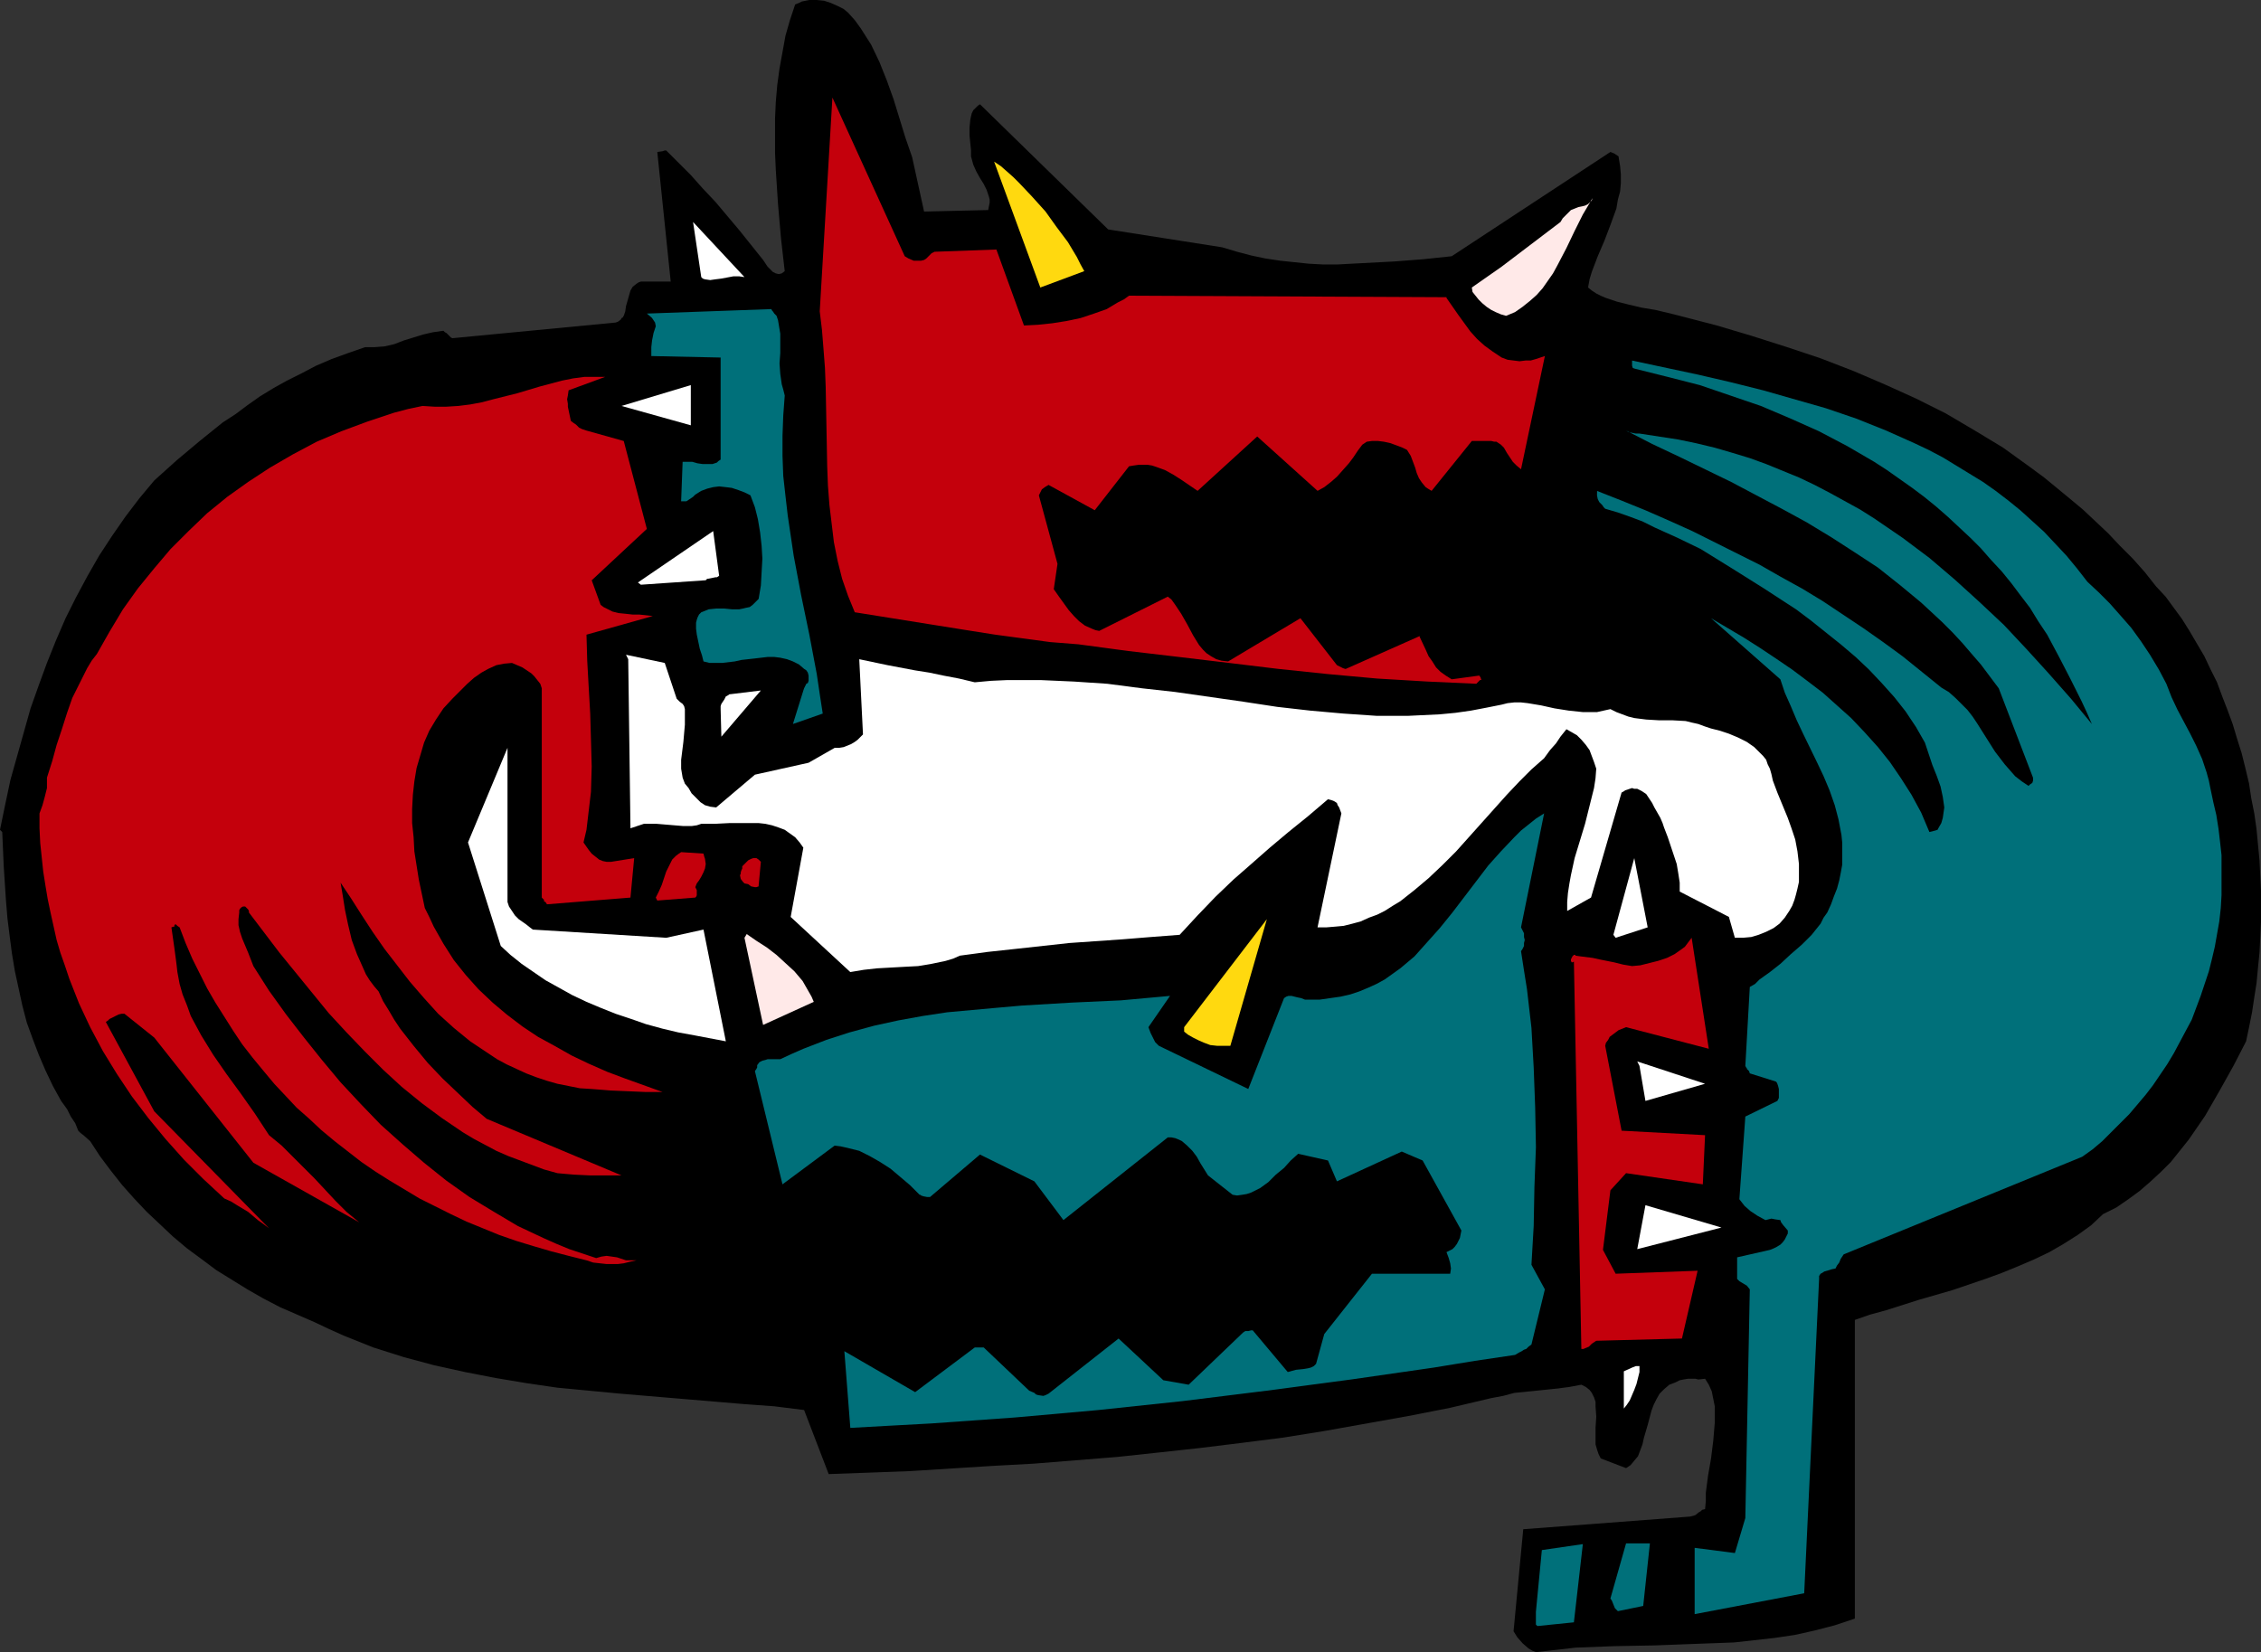
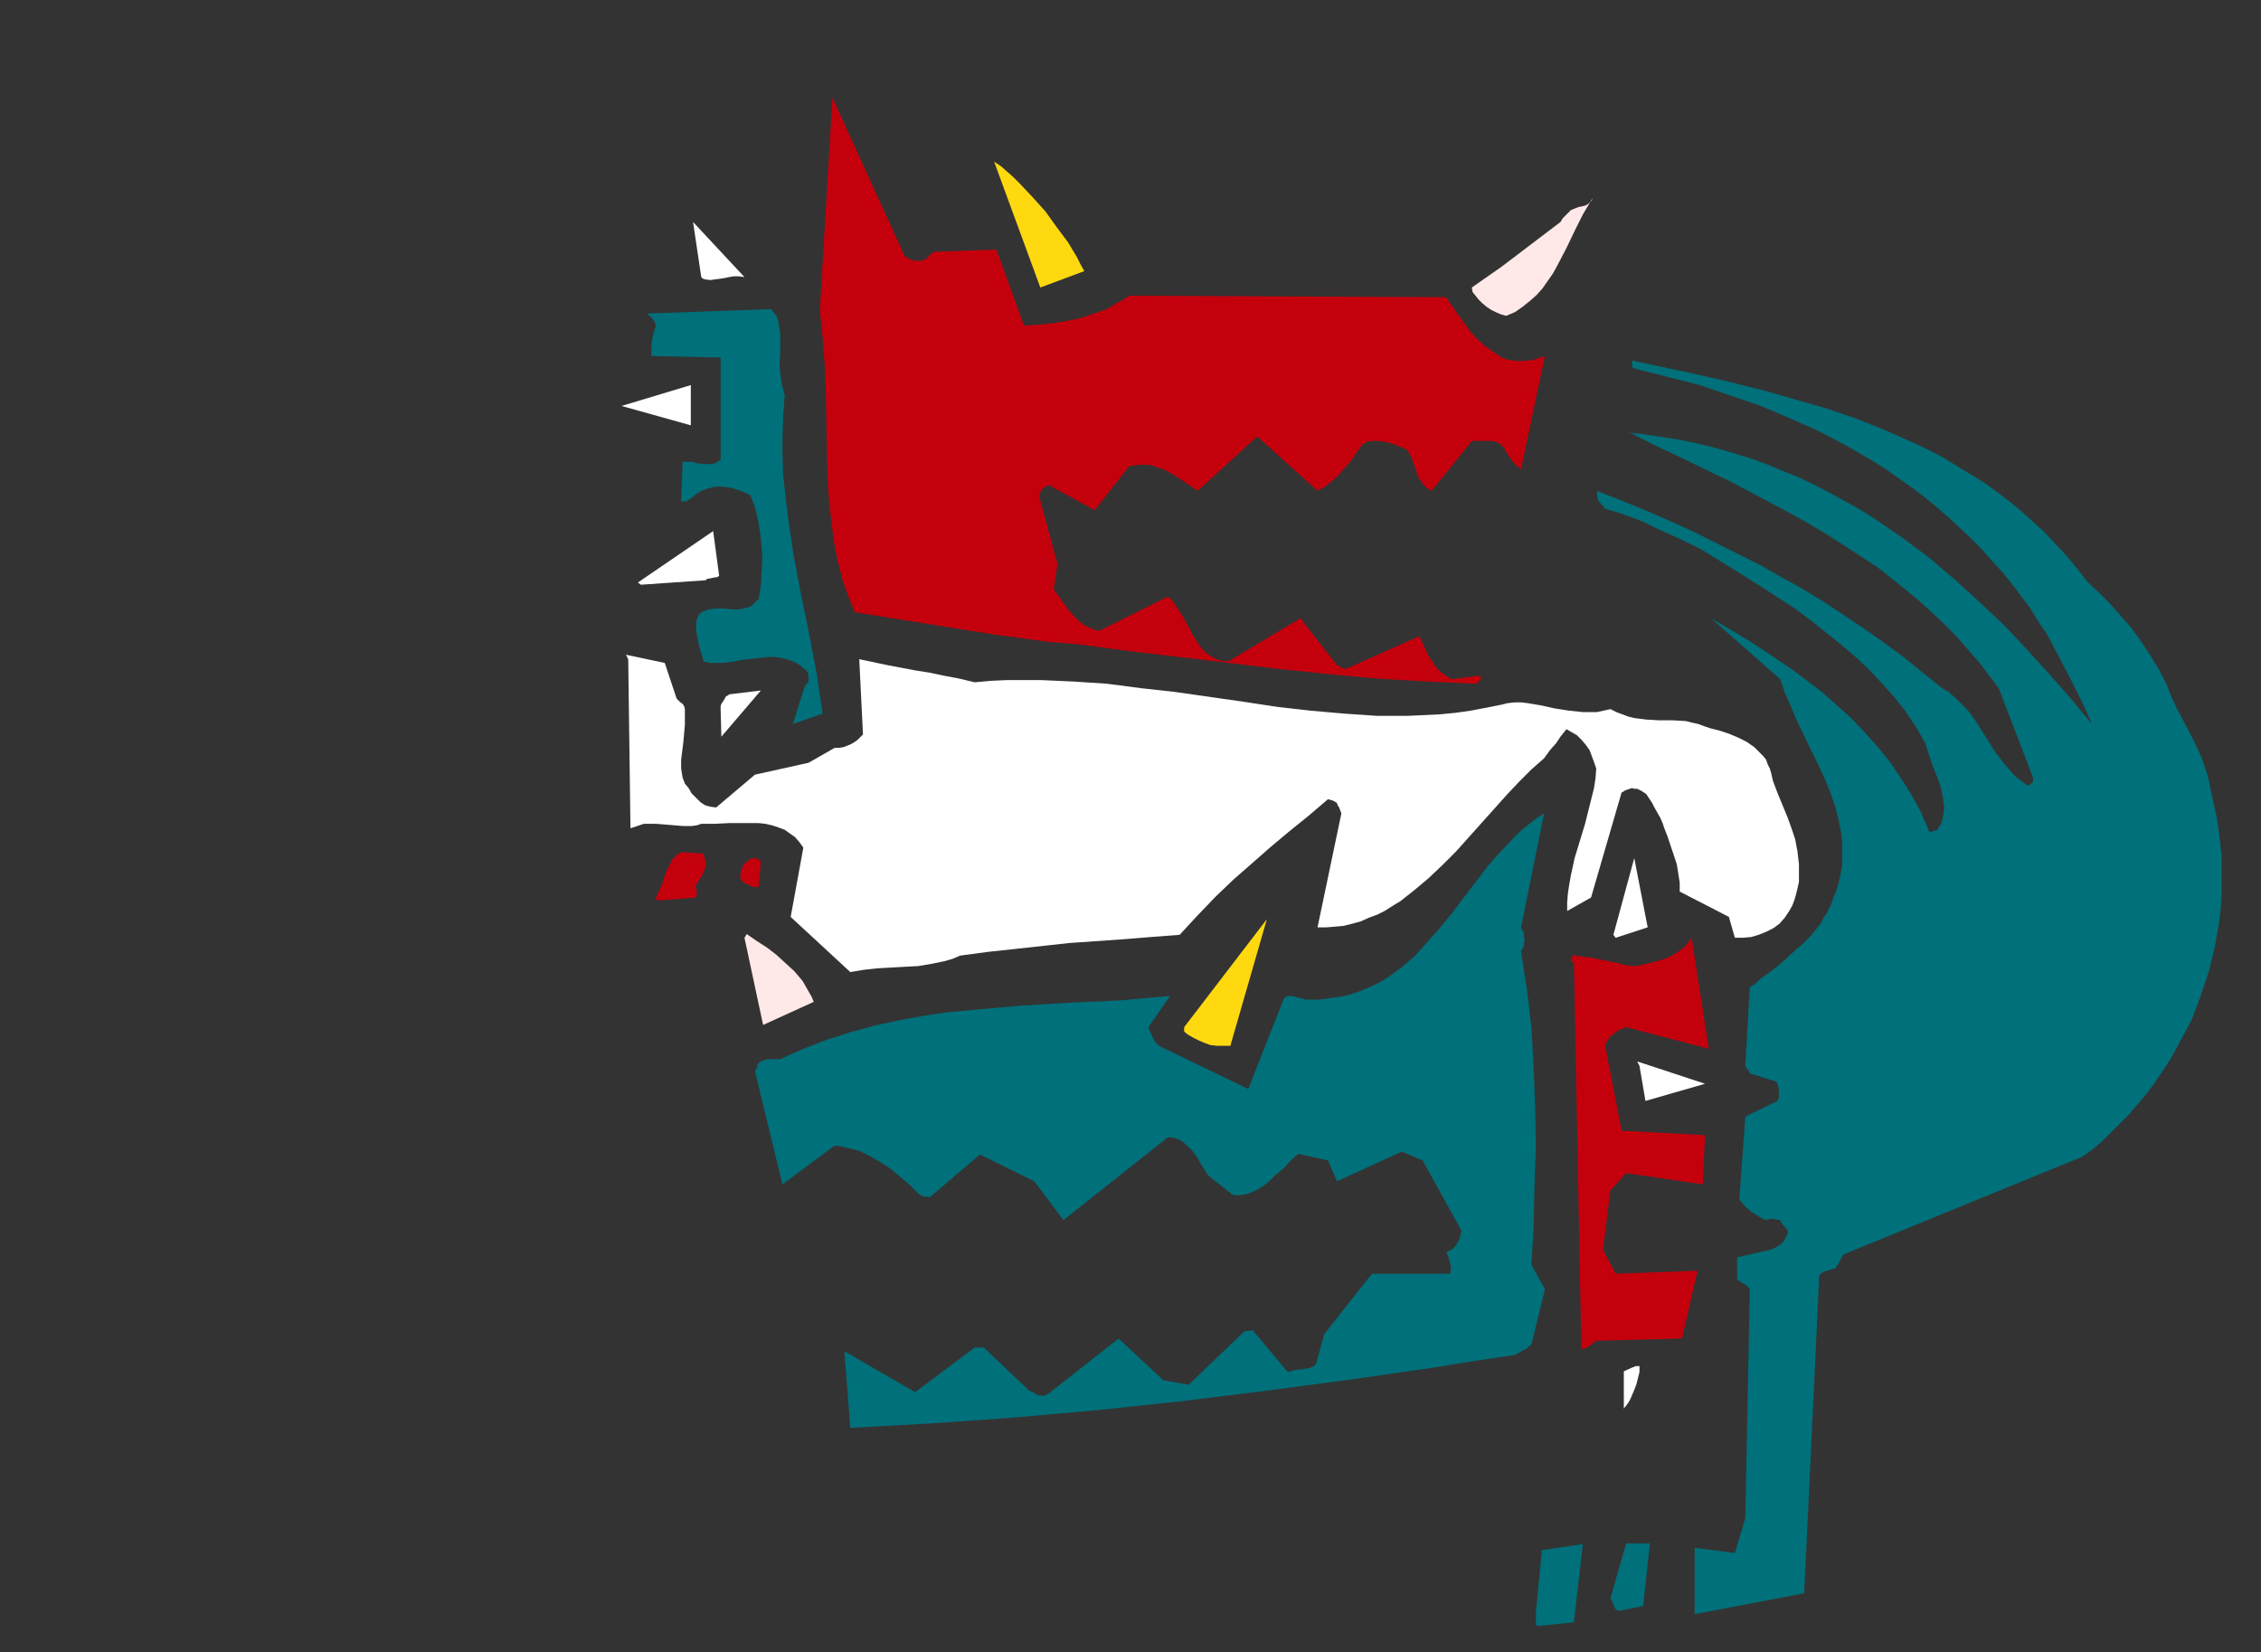
<svg xmlns="http://www.w3.org/2000/svg" xmlns:ns1="http://sodipodi.sourceforge.net/DTD/sodipodi-0.dtd" xmlns:ns2="http://www.inkscape.org/namespaces/inkscape" version="1.0" width="129.724mm" height="94.809mm" id="svg25" ns1:docname="Dog Fight.wmf">
  <rect width="100%" height="100%" fill="#333333" stroke="none" />
  <ns1:namedview id="namedview25" pagecolor="#ffffff" bordercolor="#000000" borderopacity="0.25" ns2:showpageshadow="2" ns2:pageopacity="0.0" ns2:pagecheckerboard="0" ns2:deskcolor="#d1d1d1" ns2:document-units="mm" />
  <defs id="defs1">
    <pattern id="WMFhbasepattern" patternUnits="userSpaceOnUse" width="6" height="6" x="0" y="0" />
  </defs>
-   <path style="fill:#000000;fill-opacity:1;fill-rule:evenodd;stroke:none" d="m 0.485,180.459 0.323,7.432 0.485,7.432 0.323,3.877 0.485,3.877 0.485,3.716 0.646,3.877 0.808,3.716 0.808,3.716 0.97,3.716 1.293,3.554 1.293,3.393 1.454,3.393 1.616,3.393 1.778,3.231 1.293,1.777 0.808,1.616 0.97,1.454 0.646,1.616 0.485,0.485 0.646,0.485 1.454,1.292 2.101,3.231 2.424,3.231 2.424,3.07 2.586,2.908 2.747,2.908 2.747,2.585 2.909,2.746 3.07,2.585 3.07,2.262 3.232,2.423 3.394,2.1 3.394,2.1 3.394,1.939 3.717,1.939 3.717,1.616 3.717,1.616 3.07,1.454 3.232,1.454 3.232,1.292 3.232,1.292 6.626,2.1 6.626,1.777 6.626,1.454 6.626,1.292 6.787,1.131 6.626,0.969 6.787,0.646 6.787,0.646 13.413,1.131 13.413,1.131 6.626,0.485 6.464,0.808 5.333,13.894 17.614,-0.646 17.938,-1.131 8.888,-0.485 18.099,-1.454 9.05,-0.969 8.888,-0.969 9.211,-1.131 8.888,-1.131 9.05,-1.454 9.05,-1.616 9.05,-1.616 9.05,-1.777 8.888,-2.1 2.586,-0.485 2.424,-0.646 4.848,-0.485 4.686,-0.485 2.424,-0.323 2.586,-0.485 0.97,0.485 0.808,0.646 0.485,0.646 0.485,0.969 0.323,0.969 v 0.969 l 0.162,2.262 -0.162,2.423 v 2.423 1.131 l 0.323,1.131 0.323,0.969 0.485,0.969 5.494,2.1 0.97,-0.646 0.808,-0.969 0.808,-0.969 0.485,-1.292 0.485,-1.292 0.323,-1.454 0.808,-2.746 0.808,-3.07 0.485,-1.292 0.646,-1.292 0.646,-1.131 0.97,-0.969 1.131,-0.969 1.293,-0.485 0.97,-0.485 0.808,-0.162 0.97,-0.162 h 1.616 l 0.646,0.162 1.454,-0.162 0.808,1.292 0.646,1.454 0.323,1.616 0.323,1.616 v 1.777 1.777 l -0.162,1.939 -0.162,1.939 -0.485,3.877 -0.646,3.716 -0.485,3.716 v 1.777 l -0.162,1.777 -0.646,0.162 -0.323,0.323 -0.323,0.162 -0.808,0.646 -0.485,0.162 -0.646,0.162 -36.198,2.746 -2.101,22.133 0.808,1.292 1.131,1.292 1.293,1.131 0.808,0.485 0.808,0.323 4.363,-0.485 4.202,-0.485 4.202,-0.162 4.202,-0.162 8.726,-0.162 8.565,-0.323 8.726,-0.323 4.363,-0.485 4.363,-0.485 4.363,-0.646 4.363,-0.969 4.363,-1.131 4.363,-1.454 v -64.784 l 3.232,-1.131 3.555,-0.969 7.11,-2.262 7.272,-2.1 7.11,-2.423 3.555,-1.292 3.555,-1.454 3.394,-1.454 3.394,-1.616 3.07,-1.777 3.07,-1.939 2.909,-2.1 2.586,-2.423 2.909,-1.454 2.586,-1.777 2.424,-1.777 2.424,-2.1 2.262,-2.1 2.101,-2.1 1.939,-2.423 1.939,-2.423 1.778,-2.585 1.778,-2.585 3.07,-5.331 3.07,-5.493 2.747,-5.331 0.646,-3.07 0.646,-3.231 0.485,-3.231 0.485,-3.07 0.323,-3.393 0.323,-3.231 0.162,-3.231 0.162,-3.393 v -6.785 l -0.323,-6.624 -0.646,-6.785 -0.485,-3.393 -0.646,-3.231 -0.485,-3.231 -0.808,-3.393 -0.808,-3.231 -0.97,-3.07 -0.97,-3.231 -1.131,-3.07 -1.131,-2.908 -1.131,-3.07 -1.454,-2.908 -1.293,-2.746 -1.616,-2.746 -1.616,-2.746 -1.616,-2.585 -1.778,-2.423 -1.778,-2.423 -2.101,-2.262 -2.424,-3.07 -2.586,-2.908 -2.747,-2.746 -2.586,-2.746 -2.747,-2.585 -2.747,-2.585 -2.909,-2.423 -2.747,-2.262 -2.747,-2.262 -3.07,-2.262 -2.909,-2.1 -2.909,-2.1 -6.141,-3.716 -6.302,-3.716 -6.464,-3.231 -6.787,-3.07 -6.787,-2.908 -7.11,-2.746 -7.272,-2.423 -7.595,-2.423 -7.595,-2.262 -8.08,-2.1 -2.586,-0.646 -2.747,-0.646 -2.909,-0.485 -2.747,-0.646 -2.586,-0.646 -2.424,-0.808 -1.131,-0.485 -0.97,-0.485 -0.97,-0.646 -0.808,-0.646 0.323,-1.777 0.485,-1.616 1.293,-3.393 1.454,-3.393 1.293,-3.393 1.293,-3.554 0.323,-1.939 0.485,-1.777 0.162,-1.777 v -1.939 l -0.162,-1.777 -0.323,-1.939 v -0.162 l -0.485,-0.323 -0.485,-0.323 -0.808,-0.323 -34.421,22.618 -6.141,0.646 -6.302,0.485 -6.141,0.323 -6.141,0.323 h -3.232 l -3.07,-0.162 -3.07,-0.323 -3.07,-0.323 -3.232,-0.485 -3.07,-0.646 -3.07,-0.808 -3.232,-0.969 -24.725,-3.877 -27.795,-27.142 -0.485,0.323 -0.485,0.485 -0.485,0.485 -0.323,0.646 -0.162,0.646 -0.162,0.808 -0.162,1.616 v 1.777 l 0.162,1.616 0.162,1.616 v 1.292 l 0.485,1.777 0.646,1.454 0.808,1.454 0.808,1.292 0.646,1.292 0.485,1.454 0.162,0.646 v 0.646 l -0.162,0.808 -0.162,0.808 -13.898,0.323 -2.586,-11.794 -1.454,-4.2 -1.293,-4.2 -1.293,-4.2 -1.454,-4.039 -1.616,-4.039 -1.778,-3.716 -1.131,-1.777 -1.131,-1.777 -1.293,-1.777 -1.454,-1.616 -0.97,-0.808 -1.293,-0.646 L 180.184,0.646 178.729,0.162 177.113,0 h -1.616 l -1.616,0.323 -0.646,0.323 -0.808,0.323 -1.131,3.393 -0.97,3.393 -0.646,3.554 -0.646,3.554 -0.485,3.554 -0.323,3.716 -0.162,3.554 v 3.716 3.716 l 0.162,3.716 0.485,7.432 0.646,7.432 0.808,7.109 -0.646,0.485 -0.646,0.162 -0.646,-0.162 -0.646,-0.323 -0.485,-0.485 -0.646,-0.646 -0.97,-1.454 -5.171,-6.462 -5.171,-6.139 -2.747,-2.908 -2.586,-2.908 -2.747,-2.746 -2.586,-2.585 h -0.323 l -0.485,0.162 -1.131,0.162 2.909,28.111 h -6.464 l -0.485,0.162 -0.485,0.323 -0.808,0.646 -0.485,0.808 -0.323,1.131 -0.646,2.262 -0.162,1.131 -0.323,0.969 -0.162,0.162 v 0.162 l -0.323,0.162 -0.162,0.323 -0.646,0.485 -0.485,0.162 -35.39,3.393 -0.323,-0.162 -0.162,-0.162 -0.323,-0.323 -0.485,-0.485 -0.323,-0.162 -0.323,-0.323 -1.131,0.162 -1.131,0.162 -2.101,0.485 -2.101,0.646 -2.101,0.646 -2.101,0.808 -2.101,0.485 -2.101,0.162 H 80.154 79.184 l -3.717,1.292 -3.555,1.292 -3.394,1.454 -3.07,1.616 -3.232,1.616 -2.909,1.616 -2.909,1.777 -2.747,1.939 -2.586,1.939 -2.747,1.777 -5.01,4.039 -5.01,4.2 -4.848,4.362 -3.232,3.877 -3.07,4.039 -2.909,4.2 -2.747,4.2 -2.586,4.524 -2.424,4.524 -2.262,4.524 -2.101,4.847 -1.939,4.847 -1.778,4.847 -1.778,5.008 -1.454,5.17 -1.454,5.17 -1.454,5.17 -1.131,5.331 L 0,179.975 Z" id="path1" />
-   <path style="fill:#c4000c;fill-opacity:1;fill-rule:evenodd;stroke:none" d="m 8.565,176.42 v 3.231 l 0.162,3.231 0.323,3.07 0.323,3.07 0.485,3.07 0.485,2.908 0.646,3.07 0.646,2.908 0.646,2.908 0.808,2.746 0.97,2.746 0.97,2.908 2.101,5.331 2.424,5.17 2.747,5.17 3.07,5.008 3.232,4.847 3.555,4.685 3.717,4.524 4.04,4.524 4.202,4.2 4.525,4.2 1.454,0.646 1.293,0.808 2.424,1.454 2.101,1.777 1.131,0.808 1.293,0.969 -24.886,-25.364 -10.504,-19.387 0.485,-0.323 0.323,-0.323 0.97,-0.485 0.97,-0.485 0.646,-0.162 h 0.646 l 6.464,5.17 21.493,27.142 22.947,12.925 -2.747,-2.262 -2.424,-2.423 -4.525,-4.847 -4.686,-4.685 -2.424,-2.423 -2.747,-2.262 -3.07,-4.685 -3.07,-4.362 -3.07,-4.2 -1.454,-2.1 -1.454,-2.1 -2.586,-4.2 -1.131,-2.1 -1.131,-2.1 -0.808,-2.262 -0.97,-2.423 -0.646,-2.262 -0.485,-2.585 -0.162,-1.454 -0.162,-1.292 -0.323,-2.423 -0.323,-2.262 -0.323,-2.262 0.485,-0.162 h 0.162 v -0.162 -0.162 l 0.162,-0.162 h 0.162 l 0.323,0.323 0.485,0.323 1.293,3.393 1.454,3.393 1.616,3.231 1.616,3.231 1.778,3.07 1.939,3.07 1.939,3.07 1.939,2.908 2.262,2.908 2.262,2.746 2.424,2.908 2.424,2.585 2.424,2.585 2.747,2.423 2.586,2.423 2.909,2.423 2.909,2.262 2.909,2.262 3.07,2.1 3.07,1.939 3.232,1.939 3.232,1.939 3.232,1.616 3.555,1.777 3.394,1.616 3.555,1.454 3.555,1.454 3.717,1.292 3.717,1.131 3.878,1.131 3.717,0.969 3.878,0.969 1.454,0.485 1.454,0.162 1.454,0.162 h 1.293 1.131 l 1.293,-0.162 1.293,-0.323 1.454,-0.323 h -1.131 -1.131 l -1.939,-0.646 -1.131,-0.162 -1.131,-0.162 -1.131,0.162 -1.131,0.323 -2.909,-0.969 -2.909,-0.969 -2.747,-1.131 -2.909,-1.292 -2.747,-1.292 -2.747,-1.292 -5.171,-3.07 -5.333,-3.231 -5.01,-3.554 -4.848,-3.877 -4.686,-4.039 -4.686,-4.2 -4.363,-4.524 -4.363,-4.685 -4.04,-4.847 -3.878,-4.847 -3.878,-5.008 -3.717,-5.17 -3.394,-5.331 -1.131,-2.908 -1.293,-3.07 -0.485,-1.454 -0.323,-1.454 v -1.292 l 0.162,-1.454 v -0.485 l 0.162,-0.323 0.162,-0.162 0.162,-0.162 0.323,-0.162 h 0.485 l 0.323,0.323 0.323,0.323 0.162,0.323 v 0.323 l 6.626,8.724 3.555,4.362 3.555,4.362 3.555,4.362 3.878,4.2 3.878,4.039 4.04,4.039 4.04,3.716 4.363,3.554 4.363,3.231 4.525,3.07 2.424,1.454 2.424,1.292 2.424,1.292 2.586,1.131 2.586,0.969 2.586,0.969 2.586,0.969 2.909,0.808 1.778,0.162 1.939,0.162 3.394,0.162 h 3.232 3.555 l -29.25,-12.278 -3.07,-2.585 -3.232,-3.07 -3.232,-3.07 -3.232,-3.393 -3.07,-3.716 -2.909,-3.716 -1.293,-1.939 -1.131,-1.939 -1.293,-2.1 -0.97,-2.1 -0.97,-1.131 -0.97,-1.292 -0.808,-1.292 -0.646,-1.454 -1.293,-2.908 -1.131,-3.07 -0.808,-3.393 -0.646,-3.07 -0.485,-3.07 -0.485,-2.908 2.262,3.393 2.262,3.554 2.424,3.716 2.586,3.716 2.747,3.554 2.747,3.554 3.07,3.554 3.07,3.393 3.394,3.07 3.555,2.908 1.939,1.292 1.939,1.292 1.939,1.292 2.101,1.131 2.101,0.969 2.101,0.969 2.101,0.808 2.424,0.808 2.262,0.646 2.424,0.485 2.424,0.485 2.586,0.162 2.101,0.162 1.939,0.162 3.878,0.162 3.717,0.162 h 3.717 l -4.04,-1.454 -4.04,-1.454 -3.878,-1.454 -4.04,-1.777 -3.717,-1.777 -3.717,-2.1 -3.555,-1.939 -3.394,-2.262 -3.394,-2.585 -3.07,-2.585 -3.07,-2.908 -2.747,-3.07 -2.586,-3.231 -2.262,-3.554 -2.101,-3.716 -0.97,-2.1 -0.97,-1.939 -1.293,-6.139 -0.485,-3.07 -0.485,-3.07 -0.162,-3.07 -0.323,-3.07 v -3.07 l 0.162,-3.07 0.323,-2.908 0.485,-2.908 0.808,-2.746 0.808,-2.746 1.131,-2.585 1.454,-2.423 1.616,-2.423 1.939,-2.1 1.616,-1.616 1.616,-1.616 1.454,-1.292 1.616,-1.131 1.454,-0.808 1.778,-0.808 1.616,-0.323 1.778,-0.162 1.131,0.485 1.131,0.485 0.97,0.646 0.97,0.646 0.646,0.646 0.646,0.808 0.646,0.808 0.323,0.969 v 45.398 l 0.323,0.323 0.162,0.162 v 0 0.323 l 0.323,0.162 0.323,0.485 18.099,-1.454 0.808,-8.563 -5.01,0.808 h -0.97 l -0.808,-0.162 -0.808,-0.323 -0.808,-0.646 -0.808,-0.646 -0.646,-0.808 -1.131,-1.616 0.646,-2.746 0.323,-2.746 0.323,-2.746 0.323,-2.746 0.162,-5.493 -0.162,-5.816 -0.162,-5.654 -0.323,-5.654 -0.323,-5.816 -0.162,-5.654 14.382,-4.039 v 0 l -1.454,-0.162 -1.454,-0.162 h -1.454 l -1.454,-0.162 -1.616,-0.162 -1.293,-0.323 -1.293,-0.646 -0.646,-0.323 -0.646,-0.485 -1.939,-5.331 11.958,-11.147 -5.01,-19.064 -8.08,-2.262 -0.485,-0.162 -0.485,-0.162 -0.646,-0.323 -0.646,-0.646 -0.485,-0.323 -0.646,-0.485 -0.646,-3.07 V 87.564 l -0.162,-0.969 0.162,-0.808 0.162,-1.131 7.918,-2.908 h -2.262 -2.262 l -2.424,0.323 -2.424,0.485 -2.424,0.646 -2.424,0.646 -4.848,1.454 -5.171,1.292 -2.424,0.646 -2.586,0.485 -2.586,0.323 -2.586,0.162 h -2.586 l -2.586,-0.162 -3.07,0.646 -3.07,0.808 -5.818,1.939 -5.656,2.1 -5.333,2.262 -5.171,2.746 -5.01,2.908 -4.686,3.07 -4.525,3.231 -4.363,3.554 -4.04,3.877 -3.878,3.877 -3.555,4.2 -3.555,4.362 -3.232,4.524 -2.909,4.847 -2.747,4.847 -1.131,1.454 -0.97,1.616 -1.616,3.231 -1.616,3.231 -1.131,3.231 -1.131,3.554 -1.131,3.393 -0.97,3.554 -1.131,3.554 v 1.292 0.969 l -0.485,1.939 -0.485,1.777 z" id="path2" />
-   <path style="fill:#ffffff;fill-opacity:1;fill-rule:evenodd;stroke:none" d="m 101.485,182.721 7.11,22.456 2.101,1.939 2.424,1.939 2.586,1.777 2.586,1.777 2.909,1.616 2.909,1.616 3.07,1.454 3.07,1.292 3.232,1.292 3.394,1.131 3.232,1.131 3.555,0.969 3.394,0.808 3.555,0.646 3.394,0.646 3.394,0.646 -4.848,-24.234 -8.08,1.777 -28.926,-1.777 -0.646,-0.485 -0.808,-0.646 -1.616,-1.131 -0.808,-0.808 -0.646,-0.969 -0.646,-0.969 -0.323,-0.969 v -33.442 z" id="path3" />
  <path style="fill:#ffffff;fill-opacity:1;fill-rule:evenodd;stroke:none" d="m 134.774,88.049 15.029,4.2 v -8.724 z" id="path4" />
  <path style="fill:#ffffff;fill-opacity:1;fill-rule:evenodd;stroke:none" d="m 136.229,142.978 0.485,36.673 0.97,-0.323 0.97,-0.323 0.97,-0.323 h 0.97 1.778 l 1.939,0.162 1.939,0.162 1.939,0.162 h 1.778 l 1.131,-0.162 0.97,-0.323 h 1.454 1.454 l 3.232,-0.162 h 3.232 3.07 l 1.454,0.162 1.454,0.323 1.454,0.485 1.293,0.485 1.131,0.808 1.131,0.808 0.97,1.131 0.808,1.131 -2.747,15.025 12.928,11.955 2.909,-0.485 2.909,-0.323 2.909,-0.162 2.909,-0.162 3.07,-0.162 2.909,-0.485 3.07,-0.646 1.616,-0.485 1.454,-0.646 5.979,-0.808 5.979,-0.646 11.797,-1.292 11.635,-0.808 5.979,-0.485 6.302,-0.485 1.939,-2.1 1.939,-2.1 3.878,-4.039 3.878,-3.716 3.878,-3.393 4.04,-3.554 4.04,-3.393 4.202,-3.393 4.363,-3.716 0.646,0.162 0.485,0.162 0.323,0.162 0.485,0.323 0.162,0.485 0.323,0.485 0.485,1.292 -5.171,24.718 h 1.939 l 1.939,-0.162 1.778,-0.162 1.939,-0.485 1.778,-0.485 1.778,-0.808 1.778,-0.646 1.616,-0.808 1.778,-1.131 1.616,-0.969 3.07,-2.423 3.07,-2.585 3.07,-2.908 2.909,-2.908 2.747,-3.07 5.494,-6.139 2.747,-3.07 2.747,-2.908 2.586,-2.585 2.747,-2.423 1.293,-1.777 1.293,-1.454 0.97,-1.454 1.293,-1.616 1.131,0.646 1.131,0.646 0.97,0.969 0.97,1.131 0.808,1.131 0.485,1.292 0.485,1.292 0.485,1.454 -0.162,2.1 -0.323,2.1 -0.97,3.877 -0.97,3.877 -1.131,3.716 -1.131,3.716 -0.808,3.716 -0.323,1.777 -0.323,2.1 -0.162,1.939 v 1.939 l 5.171,-2.908 6.626,-22.78 0.323,-0.162 0.485,-0.323 0.485,-0.162 0.97,-0.323 0.485,0.162 h 0.646 l 0.97,0.485 0.97,0.646 0.646,0.969 0.646,0.969 0.485,0.969 0.646,1.131 0.646,1.131 0.485,1.131 0.323,0.969 0.808,2.1 1.293,3.877 0.646,1.939 0.323,1.939 0.323,2.1 v 1.939 l 10.666,5.493 1.293,4.524 h 1.778 l 1.778,-0.162 1.616,-0.485 1.616,-0.646 1.616,-0.808 1.293,-0.969 1.131,-1.292 0.97,-1.454 0.646,-1.131 0.485,-1.292 0.323,-1.131 0.323,-1.292 0.323,-1.454 v -1.292 -2.585 l -0.323,-2.746 -0.485,-2.585 -0.808,-2.423 -0.808,-2.262 -1.131,-2.746 -1.131,-2.746 -0.97,-2.585 -0.323,-1.454 -0.323,-1.131 -0.485,-0.969 -0.323,-0.969 -0.646,-0.808 -0.646,-0.646 -1.293,-1.292 -1.616,-1.131 -1.939,-0.969 -1.939,-0.808 -1.939,-0.646 -1.939,-0.485 -1.454,-0.485 -1.293,-0.485 -1.454,-0.323 -1.293,-0.323 -2.909,-0.162 h -2.909 l -2.747,-0.162 -2.586,-0.323 -1.293,-0.323 -1.293,-0.485 -1.293,-0.485 -1.293,-0.646 -1.454,0.323 -1.454,0.323 h -1.616 -1.454 l -3.07,-0.323 -3.07,-0.485 -2.909,-0.646 -2.909,-0.485 -1.454,-0.162 h -1.454 l -1.454,0.162 -1.293,0.323 -3.232,0.646 -3.394,0.646 -3.394,0.485 -3.394,0.323 -3.394,0.162 -3.394,0.162 h -3.555 -3.394 l -7.11,-0.485 -7.272,-0.646 -7.11,-0.808 -7.434,-1.131 -14.706,-2.1 -7.272,-0.808 -7.434,-0.969 -7.272,-0.485 -7.272,-0.323 h -3.555 -3.555 l -3.555,0.162 -3.555,0.323 -3.394,-0.808 -3.394,-0.646 -3.07,-0.646 -3.07,-0.485 -5.979,-1.131 -6.141,-1.292 0.808,16.317 -1.131,1.131 -0.646,0.485 -0.808,0.485 -0.808,0.323 -0.808,0.323 -0.97,0.162 h -0.97 l -5.656,3.231 -11.635,2.585 -8.403,7.109 -1.293,-0.162 -1.131,-0.323 -0.97,-0.646 -0.97,-0.969 -0.97,-0.969 -0.646,-1.131 -0.808,-0.969 -0.485,-1.292 -0.323,-1.939 v -1.939 l 0.485,-3.877 0.323,-3.716 v -1.777 -1.616 l -0.162,-0.646 -0.323,-0.485 -0.646,-0.485 -0.646,-0.646 -2.586,-7.755 -8.403,-1.777 z" id="path5" />
  <path style="fill:#ffffff;fill-opacity:1;fill-rule:evenodd;stroke:none" d="m 138.976,126.822 14.059,-0.969 0.323,-0.323 h 0.162 l 0.808,-0.162 0.808,-0.162 h 0.323 l 0.485,-0.323 -1.293,-9.693 -16.322,11.147 z" id="path6" />
  <path style="fill:#00707a;fill-opacity:1;fill-rule:evenodd;stroke:none" d="m 141.238,68.823 0.162,0.162 0.323,0.485 0.323,0.485 0.162,0.808 -0.485,1.454 -0.323,1.616 -0.162,1.454 v 0.969 0.969 l 15.029,0.323 v 22.133 l -0.485,0.323 -0.323,0.323 -0.97,0.323 h -0.97 -1.131 l -1.131,-0.162 -1.131,-0.323 h -1.131 -0.97 l -0.323,8.563 h 0.646 0.485 l 0.485,-0.323 0.485,-0.323 0.485,-0.323 0.485,-0.485 1.293,-0.808 1.293,-0.485 1.293,-0.323 1.293,-0.162 1.454,0.162 1.293,0.162 1.454,0.485 1.293,0.485 1.293,0.646 0.97,2.585 0.646,2.585 0.485,2.908 0.323,2.908 0.162,2.746 -0.162,2.908 -0.162,2.908 -0.485,2.908 -0.646,0.646 -0.646,0.646 -0.646,0.485 -0.808,0.162 -0.646,0.162 -0.808,0.162 h -1.616 l -1.616,-0.162 h -1.778 l -1.616,0.162 -0.808,0.323 -0.808,0.323 -0.485,0.485 -0.323,0.646 -0.162,0.485 -0.162,0.646 v 1.292 l 0.162,1.292 0.646,3.07 0.485,1.454 0.323,1.292 1.293,0.323 h 1.293 1.454 l 2.747,-0.323 1.454,-0.323 2.909,-0.323 2.747,-0.323 h 1.454 l 1.293,0.162 1.454,0.323 1.293,0.485 1.293,0.646 1.131,0.969 0.485,0.323 0.323,0.485 0.162,0.646 v 0.808 0.323 l -0.162,0.485 -0.323,0.162 -0.323,0.646 -0.162,0.323 -0.162,0.485 -2.262,7.27 6.464,-2.262 -0.646,-4.2 -0.646,-4.362 -1.616,-8.563 -1.778,-8.563 -1.616,-8.563 -0.646,-4.362 -0.646,-4.362 -0.485,-4.2 -0.485,-4.362 -0.162,-4.362 v -4.362 l 0.162,-4.362 0.323,-4.362 -0.323,-1.292 -0.323,-1.131 -0.323,-2.262 -0.162,-2.262 0.162,-2.262 v -4.2 l -0.323,-1.939 -0.162,-0.969 -0.323,-0.969 -0.323,-0.323 -0.162,-0.162 -0.323,-0.485 -0.162,-0.162 -0.162,-0.323 -26.987,0.969 z" id="path7" />
  <path style="fill:#c4000c;fill-opacity:1;fill-rule:evenodd;stroke:none" d="m 142.208,194.676 0.323,0.646 8.242,-0.646 0.162,-0.162 0.162,-0.323 v -0.485 -0.646 l -0.323,-0.646 0.323,-0.808 0.485,-0.646 0.485,-0.808 0.485,-0.969 0.323,-0.808 0.162,-0.969 -0.162,-1.131 -0.162,-0.485 -0.162,-0.646 -4.848,-0.323 -0.485,0.323 -0.646,0.485 -0.808,0.808 -0.646,1.292 -0.646,1.292 -0.485,1.454 -0.485,1.454 -0.646,1.454 z" id="path8" />
  <path style="fill:#ffffff;fill-opacity:1;fill-rule:evenodd;stroke:none" d="m 150.288,48.144 1.778,11.955 0.323,0.323 0.485,0.162 1.131,0.162 1.131,-0.162 1.293,-0.162 2.586,-0.485 h 1.293 l 1.131,0.162 z" id="path9" />
  <path style="fill:#ffffff;fill-opacity:1;fill-rule:evenodd;stroke:none" d="m 156.267,153.802 0.162,5.978 8.565,-10.017 -6.626,0.808 h -0.162 l -0.485,0.323 -0.323,0.162 -0.323,0.646 -0.646,0.969 -0.162,0.485 z" id="path10" />
  <path style="fill:#c4000c;fill-opacity:1;fill-rule:evenodd;stroke:none" d="m 160.63,189.183 v 0.323 l -0.162,0.323 0.162,0.808 0.485,0.646 0.162,0.162 0.162,0.162 0.808,0.162 0.646,0.485 0.808,0.162 h 0.323 l 0.485,-0.162 v -0.162 l 0.485,-5.17 -0.323,-0.323 -0.162,-0.162 -0.485,-0.323 h -0.646 l -0.485,0.162 -0.646,0.323 -0.485,0.485 -0.808,0.808 v 0.485 l -0.162,0.323 z" id="path11" />
  <path style="fill:#ffe9e8;fill-opacity:1;fill-rule:evenodd;stroke:none" d="m 161.438,203.4 4.04,18.902 10.989,-5.008 -0.485,-1.131 -0.646,-1.131 -0.646,-1.131 -0.646,-1.131 -1.778,-2.1 -1.939,-1.777 -1.939,-1.777 -2.101,-1.616 -2.262,-1.454 -2.101,-1.454 v 0 z" id="path12" />
  <path style="fill:#00707a;fill-opacity:1;fill-rule:evenodd;stroke:none" d="m 163.701,232.319 5.979,24.557 11.312,-8.401 1.293,0.162 1.454,0.323 1.293,0.323 1.293,0.323 2.262,1.131 2.262,1.292 2.262,1.454 2.101,1.777 2.101,1.777 2.101,2.1 h 0.162 l 0.162,0.162 0.485,0.162 0.808,0.162 h 0.646 l 10.827,-9.209 11.797,5.816 6.302,8.401 22.624,-17.933 h 0.808 l 0.808,0.162 0.808,0.323 0.646,0.323 1.131,0.969 1.131,1.131 0.97,1.292 0.808,1.454 1.616,2.585 5.333,4.2 0.97,0.162 1.131,-0.162 0.97,-0.162 0.97,-0.323 0.97,-0.485 0.97,-0.485 1.778,-1.292 1.616,-1.616 1.778,-1.454 1.454,-1.616 1.616,-1.454 6.464,1.454 1.939,4.524 14.059,-6.462 4.525,1.939 8.403,15.186 -0.162,0.808 -0.162,0.808 -0.323,0.646 -0.323,0.646 -0.485,0.646 -0.485,0.485 -0.646,0.323 -0.646,0.323 0.485,1.292 0.323,1.131 0.162,1.131 -0.162,1.131 h -16.968 l -10.342,13.086 -1.778,6.462 -0.485,0.485 -0.646,0.323 -0.646,0.162 -0.97,0.162 -1.616,0.162 -1.778,0.485 -7.595,-9.047 h -0.323 l -0.646,0.162 h -0.646 l -0.485,0.323 -11.797,11.309 -5.494,-0.969 -9.696,-9.047 -15.19,11.955 -0.646,0.323 -0.485,0.162 -1.131,-0.162 -0.485,-0.162 -0.323,-0.323 -1.131,-0.485 -9.858,-9.37 h -1.939 l -12.928,9.693 -15.352,-8.886 1.293,16.64 8.726,-0.485 8.888,-0.485 9.05,-0.646 9.05,-0.646 18.099,-1.616 18.261,-1.939 18.261,-2.262 18.261,-2.423 17.938,-2.585 8.888,-1.454 8.726,-1.292 0.808,-0.485 0.646,-0.323 0.485,-0.323 0.485,-0.162 0.485,-0.485 0.646,-0.485 2.909,-11.955 -2.909,-5.331 0.485,-8.401 0.162,-8.563 0.323,-8.563 -0.162,-8.563 -0.323,-8.724 -0.485,-8.563 -0.485,-4.2 -0.485,-4.2 -0.646,-4.039 -0.646,-4.2 0.323,-0.485 0.323,-0.646 v -0.646 l 0.162,-0.646 -0.162,-0.646 v -0.808 l -0.323,-0.646 -0.323,-0.646 5.01,-24.718 -1.778,1.131 -1.616,1.292 -1.616,1.292 -1.454,1.454 -2.909,3.07 -2.747,3.07 -5.171,6.785 -2.586,3.393 -2.747,3.393 -2.747,3.07 -2.747,3.07 -3.07,2.585 -3.394,2.423 -1.778,0.969 -1.778,0.808 -1.939,0.808 -1.939,0.646 -2.101,0.485 -2.262,0.323 -2.262,0.323 h -2.424 -0.808 l -0.808,-0.323 -0.808,-0.162 -0.646,-0.162 -0.646,-0.162 h -0.646 l -0.485,0.162 -0.485,0.323 -7.757,19.71 -19.392,-9.37 -0.485,-0.485 -0.323,-0.323 -0.485,-0.969 -0.485,-0.969 -0.485,-1.292 4.686,-6.785 -5.333,0.485 -5.333,0.485 -10.666,0.485 -10.827,0.646 -5.494,0.485 -5.333,0.485 -5.333,0.485 -5.333,0.808 -5.333,0.969 -5.171,1.131 -5.333,1.454 -5.01,1.616 -5.01,1.939 -2.586,1.131 -2.424,1.131 h -1.454 -1.293 l -0.485,0.162 -0.646,0.162 -0.646,0.323 -0.485,0.646 v 0.485 l -0.162,0.323 z" id="path13" />
  <path style="fill:#c4000c;fill-opacity:1;fill-rule:evenodd;stroke:none" d="m 177.76,67.531 0.485,4.039 0.323,4.039 0.323,4.2 0.162,4.2 0.323,17.125 0.162,4.2 0.323,4.2 0.485,4.039 0.485,4.039 0.808,4.039 0.97,3.877 1.293,3.716 1.454,3.554 12.12,1.939 12.12,1.939 6.141,0.969 5.979,0.808 5.979,0.808 6.141,0.485 10.827,1.454 10.989,1.292 10.827,1.292 10.666,1.292 10.827,1.131 10.666,0.969 10.827,0.646 10.666,0.485 0.485,-0.485 0.323,-0.323 h 0.162 l 0.162,-0.162 v 0 l -0.162,-0.162 v -0.162 l -0.323,-0.485 -5.979,0.808 -1.293,-0.808 -1.131,-0.808 -0.97,-0.969 -0.808,-1.292 -0.808,-1.131 -0.646,-1.454 -1.293,-2.746 v -0.162 l -15.998,7.109 v 0 h -0.162 l -0.485,-0.162 -0.646,-0.323 -0.646,-0.323 -7.918,-10.178 -15.675,9.37 -1.454,-0.162 -1.131,-0.323 -1.131,-0.646 -0.97,-0.646 -0.808,-0.808 -0.808,-0.969 -1.293,-2.1 -1.293,-2.423 -0.646,-1.131 -0.646,-1.131 -1.293,-1.939 -0.808,-1.131 -0.808,-0.646 -14.867,7.432 -0.808,-0.162 -0.808,-0.323 -1.454,-0.646 -1.293,-0.969 -1.131,-1.131 -1.131,-1.292 -2.101,-2.908 -1.131,-1.616 0.808,-5.493 -4.04,-14.863 0.323,-0.646 0.323,-0.646 0.646,-0.485 0.808,-0.485 10.019,5.493 7.434,-9.532 0.97,-0.162 1.131,-0.162 h 0.97 0.97 l 0.97,0.162 0.97,0.323 1.778,0.646 1.778,0.969 1.778,1.131 3.555,2.423 12.928,-11.794 13.09,11.794 1.454,-0.808 1.454,-1.131 1.293,-1.131 1.293,-1.454 1.293,-1.454 0.97,-1.292 0.97,-1.454 0.97,-1.292 0.485,-0.323 0.485,-0.323 1.131,-0.162 h 1.293 l 1.293,0.162 1.454,0.323 1.293,0.485 1.293,0.485 0.97,0.485 0.808,1.292 0.485,1.292 0.485,1.292 0.323,1.131 0.485,1.131 0.646,0.969 0.808,0.969 0.485,0.323 0.808,0.485 8.726,-10.824 h 4.202 l 0.646,0.162 h 0.485 l 0.485,0.323 0.485,0.323 0.646,0.646 0.646,1.131 0.646,0.969 0.646,0.969 0.808,0.808 0.97,0.808 5.171,-24.557 -0.97,0.323 -0.97,0.323 -1.131,0.323 h -1.131 l -1.293,0.162 -1.293,-0.162 -1.293,-0.162 -1.293,-0.485 -1.939,-1.292 -1.778,-1.292 -1.616,-1.454 -1.454,-1.616 -1.293,-1.777 -1.293,-1.777 -2.586,-3.716 v -0.162 l -68.842,-0.323 -1.131,0.808 -1.293,0.646 -2.424,1.454 -2.747,0.969 -2.909,0.969 -3.07,0.646 -3.07,0.485 -3.07,0.323 -3.07,0.162 -5.979,-16.479 -13.413,0.485 -0.646,0.323 -0.485,0.485 -0.485,0.485 -0.162,0.162 -0.485,0.323 -0.646,0.162 h -0.485 -0.646 -0.485 l -1.131,-0.485 -0.808,-0.485 L 180.507,21.164 Z" id="path14" />
  <path style="fill:#ffd90f;fill-opacity:1;fill-rule:evenodd;stroke:none" d="m 215.574,35.058 10.019,27.303 9.534,-3.554 -0.808,-1.454 -0.808,-1.616 -0.97,-1.616 -0.97,-1.616 -2.424,-3.231 -2.424,-3.393 -2.909,-3.231 -2.747,-2.908 -1.293,-1.292 -1.454,-1.292 -1.293,-1.131 z" id="path15" />
  <path style="fill:#ffd90f;fill-opacity:1;fill-rule:evenodd;stroke:none" d="m 256.782,223.756 0.808,0.646 1.131,0.646 1.293,0.646 1.131,0.485 1.293,0.485 1.454,0.162 h 1.454 1.454 l 7.918,-27.465 -17.938,23.426 z" id="path16" />
  <path style="fill:#ffe9e8;fill-opacity:1;fill-rule:evenodd;stroke:none" d="m 319.321,63.33 0.646,0.808 0.646,0.808 0.808,0.808 0.97,0.808 0.97,0.646 0.97,0.485 1.131,0.485 1.131,0.323 1.939,-0.808 1.616,-1.131 1.616,-1.292 1.454,-1.292 1.293,-1.454 1.131,-1.616 1.131,-1.616 0.97,-1.777 1.939,-3.716 1.778,-3.716 1.778,-3.554 2.101,-3.554 -0.162,0.485 -0.485,0.485 -0.323,0.323 -0.646,0.323 -0.646,0.162 -0.808,0.162 -1.616,0.646 -1.131,1.131 -0.646,0.646 -0.485,0.808 -12.766,9.693 -6.464,4.524 z" id="path17" />
  <path style="fill:#00707a;fill-opacity:1;fill-rule:evenodd;stroke:none" d="m 333.057,349.609 v 0.646 0.808 0.808 0.485 l 0.323,0.323 7.918,-0.808 1.939,-16.963 -8.888,1.292 z" id="path18" />
  <path style="fill:#c4000c;fill-opacity:1;fill-rule:evenodd;stroke:none" d="m 341.299,208.57 1.616,84.01 h 0.485 l 0.323,-0.162 0.808,-0.323 0.646,-0.646 0.485,-0.323 0.485,-0.323 18.584,-0.485 3.394,-14.702 -17.776,0.646 -2.747,-5.17 1.616,-12.925 3.394,-3.716 16.645,2.423 0.485,-10.663 -18.099,-0.969 -3.555,-18.418 0.162,-0.646 0.485,-0.646 0.323,-0.646 0.646,-0.485 0.646,-0.485 0.646,-0.485 0.808,-0.323 0.808,-0.323 17.938,4.685 -3.717,-24.072 -0.485,0.646 -0.485,0.646 -0.485,0.646 -0.646,0.485 -1.616,1.131 -1.616,0.808 -1.939,0.646 -1.939,0.485 -1.939,0.485 -1.778,0.162 -1.939,-0.323 -1.939,-0.485 -1.616,-0.323 -1.616,-0.323 -1.454,-0.323 -1.293,-0.162 -1.293,-0.162 -1.131,-0.162 v -0.162 h -0.162 -0.162 l -0.323,0.323 -0.323,0.646 v 0.323 l 0.162,0.323 h 0.162 z" id="path19" />
  <path style="fill:#00707a;fill-opacity:1;fill-rule:evenodd;stroke:none" d="m 346.308,107.435 0.162,0.808 0.323,0.646 0.646,0.646 0.323,0.485 0.323,0.323 2.747,0.808 2.747,0.969 2.586,0.969 2.586,1.292 5.01,2.262 5.01,2.423 6.787,4.2 6.949,4.362 6.949,4.524 3.232,2.423 3.232,2.585 3.232,2.585 3.232,2.746 2.909,2.746 2.747,2.908 2.747,3.07 2.424,3.07 2.262,3.393 1.939,3.393 0.808,2.423 0.808,2.423 0.97,2.423 0.808,2.262 0.485,2.262 0.162,1.131 0.162,1.131 -0.162,1.131 -0.162,1.131 -0.323,1.131 -0.646,1.131 -0.162,0.323 -0.485,0.162 -0.646,0.162 -0.646,0.162 -1.778,-4.2 -2.101,-3.877 -2.262,-3.554 -2.424,-3.554 -2.586,-3.231 -2.909,-3.231 -2.909,-3.07 -3.07,-2.746 -3.07,-2.746 -3.394,-2.585 -3.232,-2.423 -3.555,-2.423 -3.394,-2.262 -3.555,-2.262 -7.11,-4.2 15.029,13.248 0.97,2.908 1.293,2.908 1.293,3.07 1.454,3.07 2.909,5.978 1.454,3.07 1.293,3.07 1.131,3.231 0.808,3.07 0.646,3.393 0.162,1.616 v 1.616 1.616 1.616 l -0.323,1.777 -0.323,1.616 -0.485,1.777 -0.646,1.616 -0.646,1.777 -0.808,1.777 -0.808,1.131 -0.646,1.292 -1.939,2.423 -2.101,2.1 -2.424,2.1 -2.262,2.1 -2.262,1.777 -2.262,1.616 -0.97,0.969 -1.131,0.646 -0.97,17.125 0.162,0.323 0.162,0.162 v 0.162 l 0.162,0.162 v 0 l 0.323,0.323 0.162,0.485 v 0 l 5.656,1.777 0.162,0.162 0.162,0.323 0.162,0.485 0.162,0.646 v 0.646 0.646 0.646 l -0.323,0.646 -6.949,3.393 -1.293,17.933 1.131,1.454 1.293,1.131 1.454,0.969 1.778,0.969 0.646,-0.162 0.646,-0.162 0.808,0.162 1.131,0.162 0.162,0.485 0.485,0.646 0.97,1.131 v 0.646 l -0.323,0.646 -0.323,0.646 -0.485,0.646 -0.485,0.485 -0.808,0.485 -0.646,0.323 -0.808,0.323 -7.11,1.616 v 4.685 l 0.485,0.485 0.808,0.485 0.808,0.485 0.646,0.808 -0.97,49.598 -2.262,7.593 -8.726,-1.131 v 14.379 l 23.755,-4.524 3.232,-68.177 v -0.646 l 0.323,-0.485 0.323,-0.162 0.485,-0.323 1.131,-0.323 0.485,-0.162 0.808,-0.162 0.323,-0.646 0.485,-0.646 0.323,-0.808 0.646,-0.969 51.712,-21.164 2.262,-1.616 2.101,-1.777 1.939,-1.939 1.939,-1.939 1.939,-1.939 1.778,-2.1 1.778,-2.1 1.616,-2.1 3.07,-4.524 1.454,-2.423 1.293,-2.423 1.293,-2.423 1.293,-2.423 0.97,-2.585 0.97,-2.585 1.778,-5.331 0.646,-2.585 0.646,-2.746 0.485,-2.746 0.485,-2.746 0.323,-2.908 0.162,-2.746 v -2.908 -2.908 -2.908 l -0.323,-2.908 -0.323,-2.746 -0.485,-3.07 -0.646,-2.746 -0.646,-3.07 -0.323,-1.616 -0.485,-1.777 -0.485,-1.454 -0.485,-1.454 -1.293,-2.908 -1.293,-2.585 -2.747,-5.17 -1.293,-2.746 -1.131,-2.908 -1.616,-3.07 -1.939,-3.231 -1.939,-2.908 -2.101,-2.908 -2.262,-2.585 -2.424,-2.746 -2.424,-2.423 -2.424,-2.262 -2.262,-2.908 -2.262,-2.746 -2.424,-2.585 -2.424,-2.585 -5.171,-4.685 -2.586,-2.1 -2.747,-2.1 -2.747,-1.939 -2.909,-1.777 -5.818,-3.554 -3.07,-1.616 -3.07,-1.454 -6.141,-2.746 -6.464,-2.585 -6.626,-2.262 -6.787,-1.939 -6.787,-1.939 -7.11,-1.777 -6.949,-1.616 -14.382,-3.07 v 0.646 0.485 l 0.162,0.485 0.485,0.162 7.11,1.777 6.949,1.777 6.626,2.262 6.626,2.262 6.464,2.746 6.141,2.746 6.141,3.231 5.818,3.393 2.747,1.777 2.747,1.939 2.747,1.939 2.586,1.939 2.586,2.1 2.586,2.262 2.424,2.262 2.424,2.262 2.262,2.262 2.262,2.585 2.262,2.423 2.101,2.585 1.939,2.585 2.101,2.746 1.778,2.908 1.939,2.908 2.586,4.847 2.424,4.685 2.424,4.847 1.131,2.423 1.131,2.585 -4.525,-5.493 -4.848,-5.493 -4.848,-5.331 -4.848,-5.17 -5.333,-5.008 -5.333,-4.847 -5.494,-4.685 -5.818,-4.362 -3.07,-2.1 -3.07,-2.1 -3.07,-1.939 -3.232,-1.777 -3.232,-1.777 -3.394,-1.777 -3.394,-1.616 -3.555,-1.454 -3.555,-1.454 -3.555,-1.292 -3.717,-1.131 -3.878,-1.131 -4.04,-0.969 -3.878,-0.808 -4.202,-0.646 -4.202,-0.646 h -0.808 l -0.808,-0.162 -0.808,-0.162 -0.485,-0.323 5.656,2.908 5.818,2.746 11.312,5.493 5.494,2.908 5.494,2.908 5.333,2.908 5.333,3.231 5.01,3.231 5.171,3.393 4.686,3.716 4.686,3.877 4.525,4.2 2.262,2.262 2.101,2.262 1.939,2.262 2.101,2.423 1.939,2.585 1.939,2.585 7.434,19.387 v 0.646 l -0.162,0.485 -0.485,0.323 -0.323,0.323 -1.454,-0.969 -1.454,-1.131 -1.131,-1.292 -1.131,-1.292 -2.101,-2.746 -1.939,-3.07 -1.939,-3.07 -0.97,-1.454 -1.131,-1.454 -1.293,-1.292 -1.293,-1.292 -1.454,-1.292 -1.616,-0.969 -4.202,-3.393 -4.202,-3.393 -4.202,-3.07 -4.363,-3.07 -4.363,-2.908 -4.363,-2.908 -4.525,-2.746 -4.686,-2.585 -4.525,-2.585 -4.848,-2.423 -4.848,-2.423 -4.848,-2.423 -5.01,-2.262 -5.171,-2.262 -5.171,-2.1 -5.333,-2.1 z" id="path20" />
  <path style="fill:#ffffff;fill-opacity:1;fill-rule:evenodd;stroke:none" d="m 350.348,203.4 6.949,-2.262 -2.909,-15.025 -4.525,16.64 z" id="path21" />
  <path style="fill:#00707a;fill-opacity:1;fill-rule:evenodd;stroke:none" d="m 349.217,346.701 0.323,0.485 0.323,0.808 0.323,0.808 0.323,0.323 0.323,0.323 5.494,-1.131 1.454,-13.571 h -5.171 z" id="path22" />
  <path style="fill:#ffffff;fill-opacity:1;fill-rule:evenodd;stroke:none" d="m 352.126,298.073 v 7.432 l 0.646,-0.808 0.646,-0.969 0.485,-1.131 0.485,-1.131 0.485,-1.292 0.323,-1.292 0.323,-1.292 v -1.292 h -0.808 l -0.808,0.323 -1.778,0.808 v -0.162 z" id="path23" />
  <path style="fill:#ffffff;fill-opacity:1;fill-rule:evenodd;stroke:none" d="m 355.52,231.188 1.293,7.593 12.928,-3.716 -14.706,-4.847 z" id="path24" />
-   <path style="fill:#ffffff;fill-opacity:1;fill-rule:evenodd;stroke:none" d="m 355.035,270.931 18.261,-4.685 -16.483,-4.847 z" id="path25" />
</svg>